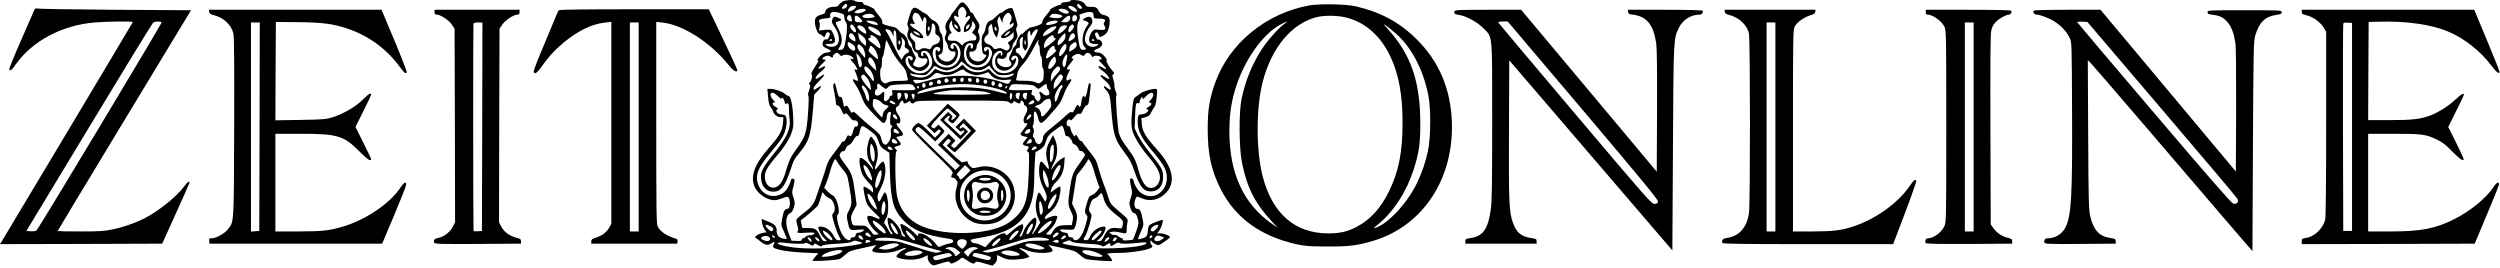
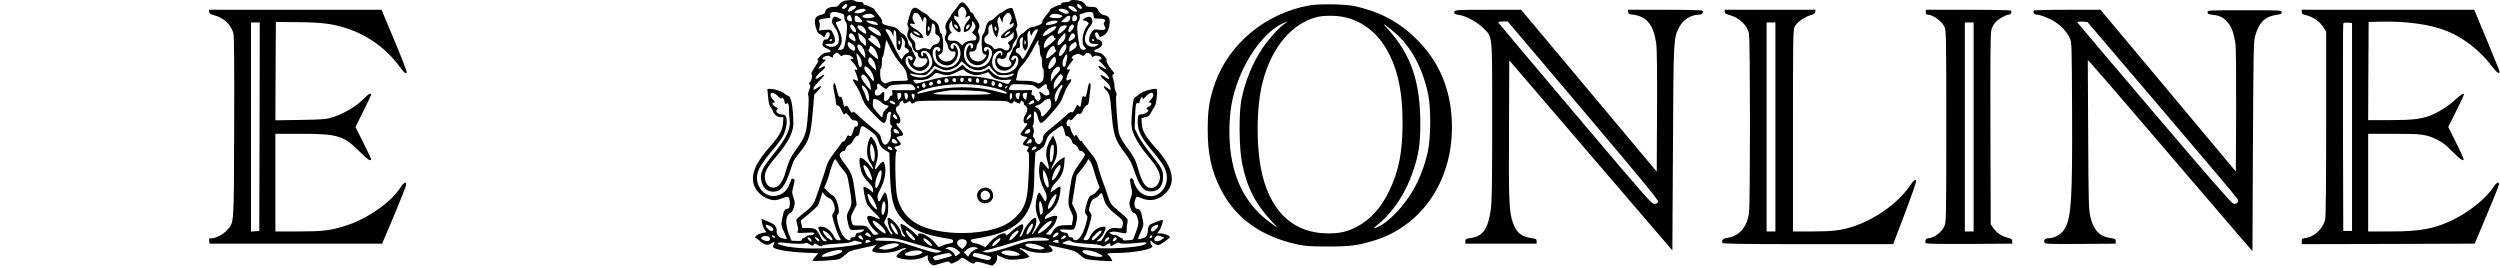
<svg xmlns="http://www.w3.org/2000/svg" version="1.0" width="2560pt" height="274pt" viewBox="0 0 2560 274" preserveAspectRatio="xMidYMid meet">
  <g transform="translate(0,274) scale(0.1,-0.1)" fill="#000000" stroke="none">
    <path d="M8628 2724 c-15 -8 -32 -23 -38 -34 -8 -15 -21 -20 -55 -20 -47 0 -85 -25 -85 -55 0 -8 -16 -19 -38 -25 -59 -15 -73 -37 -66 -96 7 -53 31 -104 50 -104 6 0 17 -7 24 -15 18 -21 27 -19 34 10 6 25 30 34 41 15 4 -6 1 -24 -7 -40 -9 -21 -18 -28 -30 -24 -12 4 -21 -2 -29 -20 -16 -35 -5 -55 41 -74 48 -20 47 -36 -3 -40 -24 -2 -45 -13 -66 -34 -32 -33 -39 -48 -21 -48 5 0 -11 -30 -36 -67 -28 -41 -41 -69 -34 -73 13 -8 2 -66 -16 -81 -11 -9 -12 -15 -3 -25 9 -11 7 -25 -6 -60 -11 -29 -14 -49 -8 -53 6 -4 5 -69 -3 -185 -16 -206 -25 -233 -124 -370 -57 -79 -71 -110 -115 -258 -10 -31 -30 -72 -47 -92 -58 -70 -145 -38 -155 58 -7 61 17 108 122 231 114 133 169 242 169 328 -2 176 -23 287 -56 287 -6 0 -22 10 -35 22 -25 23 -98 47 -147 48 l-28 0 7 -82 c5 -58 13 -89 25 -103 10 -11 21 -30 25 -43 10 -34 45 -62 78 -62 l29 0 -4 -57 c-6 -81 -35 -133 -146 -259 -144 -165 -188 -282 -148 -389 30 -78 127 -145 210 -145 14 0 49 9 78 20 50 19 54 19 66 3 7 -10 12 -37 10 -63 -3 -38 -7 -45 -26 -48 -28 -4 -38 -23 -53 -104 -12 -64 -11 -67 20 -133 17 -38 29 -70 27 -72 -2 -2 -22 1 -44 6 -29 8 -43 19 -52 40 -6 17 -10 33 -7 38 3 4 0 21 -7 37 -9 23 -27 35 -80 57 l-68 28 6 -42 c4 -23 15 -54 26 -69 l19 -26 -39 -7 c-45 -8 -94 -43 -72 -52 8 -3 28 -18 46 -33 47 -41 81 -47 117 -21 30 22 37 15 19 -19 -8 -15 -6 -21 9 -30 42 -22 172 -42 308 -47 l143 -6 -30 -34 c-17 -18 -30 -37 -30 -41 0 -12 253 3 280 17 14 7 41 29 61 47 30 30 50 38 150 59 62 14 125 28 139 31 l25 6 -22 -24 c-33 -35 -29 -46 23 -54 77 -11 176 1 237 29 31 14 59 22 62 17 3 -5 -4 -11 -15 -15 -28 -9 -80 -54 -80 -70 0 -20 96 -38 171 -33 38 2 82 12 107 25 l42 20 0 -29 c0 -35 43 -83 68 -75 143 44 148 45 159 29 9 -15 14 -15 51 2 23 10 49 27 57 36 15 17 19 16 67 -16 54 -37 73 -41 85 -20 7 11 23 9 92 -11 l84 -24 23 22 c16 15 24 34 24 55 l0 33 56 -26 c48 -22 65 -24 137 -21 45 3 95 10 111 17 l29 12 -24 25 c-13 14 -36 32 -51 40 -52 27 -28 33 30 7 62 -28 161 -40 236 -29 52 8 56 19 24 54 l-23 24 25 -6 c14 -3 76 -17 138 -30 99 -22 119 -30 153 -61 22 -20 52 -41 67 -47 24 -10 272 -28 272 -20 0 10 -35 62 -42 62 -4 0 -8 5 -8 10 0 6 41 10 103 10 155 0 357 37 357 65 0 8 -4 17 -10 20 -5 3 -10 16 -10 28 1 19 2 20 13 6 15 -19 50 -39 70 -39 16 0 117 71 117 82 0 14 -59 38 -95 38 l-36 0 20 26 c21 27 46 102 37 111 -7 7 -124 -38 -137 -54 -7 -7 -13 -28 -14 -46 -4 -59 -14 -76 -56 -88 -21 -7 -41 -10 -44 -7 -3 3 9 36 26 73 30 64 31 70 21 124 -15 83 -28 111 -52 111 -28 0 -42 39 -29 84 5 19 14 38 18 41 5 3 29 -4 52 -15 88 -39 183 -17 253 60 99 109 65 260 -98 441 -114 126 -149 185 -154 260 l-4 58 41 11 c34 9 45 18 58 48 10 20 25 46 34 57 11 13 19 48 24 103 7 78 6 82 -13 82 -47 0 -129 -26 -158 -49 -17 -14 -39 -31 -50 -37 -15 -9 -20 -30 -28 -105 -18 -190 -16 -216 31 -310 26 -52 72 -120 122 -179 100 -118 136 -184 128 -241 -9 -69 -65 -111 -119 -88 -38 15 -72 76 -99 174 -26 96 -48 142 -104 215 -55 73 -84 122 -96 162 -15 49 -39 382 -28 389 6 3 3 21 -6 43 -9 20 -15 47 -13 59 1 12 -4 41 -12 65 -12 37 -12 45 0 52 12 7 11 13 -6 32 -38 43 -74 106 -62 110 6 2 -3 20 -21 40 -24 28 -41 38 -68 40 -48 4 -52 21 -8 37 47 17 65 53 41 80 -10 11 -23 18 -29 15 -14 -5 -41 51 -32 66 11 17 25 11 35 -15 11 -29 10 -29 45 -11 39 20 58 53 66 115 9 65 -4 87 -58 97 -24 5 -38 15 -50 38 -21 41 -29 46 -85 46 -38 0 -48 4 -53 21 -4 11 -22 27 -41 35 -38 16 -114 19 -114 5 0 -6 -21 -11 -47 -13 -32 -2 -47 -7 -45 -15 1 -7 -5 -13 -14 -13 -20 0 -106 -42 -99 -48 2 -3 -15 -28 -40 -56 -24 -28 -43 -60 -42 -70 2 -15 -10 -24 -48 -38 -27 -10 -58 -18 -68 -18 -10 0 -33 -16 -53 -35 -19 -19 -39 -35 -44 -35 -15 0 -50 -61 -50 -86 0 -11 -9 -29 -20 -39 -11 -10 -20 -23 -20 -28 0 -5 -10 -30 -22 -54 -18 -36 -20 -47 -10 -61 24 -33 25 -45 7 -58 -39 -29 -120 -4 -131 41 -9 35 2 46 33 34 30 -11 63 11 63 42 0 10 8 20 18 24 20 6 42 44 42 72 0 8 11 28 25 45 27 32 30 52 15 93 -7 18 -7 33 1 47 12 21 11 22 -28 152 -15 46 -16 48 -46 42 -17 -4 -41 -15 -52 -26 -12 -11 -27 -20 -34 -20 -7 0 -30 -18 -52 -40 -22 -22 -46 -40 -53 -40 -22 0 -47 -35 -53 -76 -3 -22 -14 -50 -24 -62 -15 -19 -18 -39 -16 -108 3 -81 11 -103 40 -104 14 0 6 -21 -18 -45 -49 -50 -143 -18 -148 50 -2 24 2 29 15 27 30 -5 58 17 58 45 0 15 7 35 17 45 18 20 20 66 3 97 -7 15 -8 27 0 40 16 32 12 56 -20 99 -16 23 -30 46 -30 52 0 5 -9 14 -20 20 -11 6 -20 17 -20 24 0 7 -15 30 -33 51 -40 46 -54 43 -96 -17 -17 -24 -37 -50 -46 -59 -8 -9 -15 -19 -15 -22 0 -4 -13 -26 -30 -49 -30 -41 -38 -80 -21 -107 5 -8 4 -26 -5 -47 -14 -33 -11 -56 10 -83 6 -7 12 -25 14 -40 3 -30 30 -54 54 -48 24 7 30 -19 13 -53 -28 -53 -91 -67 -139 -29 -25 20 -35 49 -17 49 5 0 16 7 24 15 23 22 18 177 -6 203 -9 10 -17 29 -17 41 0 36 -27 77 -59 91 -17 6 -37 23 -46 36 -9 14 -28 30 -43 37 -15 6 -40 22 -55 34 -45 37 -73 31 -90 -19 -36 -105 -41 -129 -29 -149 8 -13 9 -26 2 -44 -16 -42 -12 -71 15 -103 14 -17 25 -37 25 -45 0 -28 22 -66 42 -72 10 -4 18 -14 18 -24 0 -28 26 -44 59 -38 51 10 50 -42 -1 -77 -28 -20 -68 -20 -93 -2 -19 14 -19 15 -1 49 19 34 19 35 -2 69 -12 20 -22 43 -22 52 0 9 -9 24 -20 33 -11 10 -20 27 -20 38 0 28 -37 86 -59 92 -10 3 -28 17 -39 33 -11 15 -33 30 -49 33 -99 20 -124 31 -119 51 4 14 -8 36 -39 72 -24 28 -42 53 -40 56 7 6 -79 48 -99 48 -9 0 -16 7 -16 15 0 11 -11 15 -39 15 -22 0 -43 5 -46 10 -9 15 -96 11 -127 -6z m45 -30 c11 -12 -13 -44 -33 -44 -24 0 -25 8 -3 32 17 19 26 22 36 12z m2391 -10 c19 -19 21 -34 3 -34 -17 0 -37 20 -37 37 0 18 15 16 34 -3z m-2303 -23 c-11 -20 -68 -48 -78 -38 -3 4 2 18 11 32 12 17 25 25 47 25 26 0 28 -2 20 -19z m2246 -3 c28 -26 29 -38 4 -38 -20 0 -71 36 -71 51 0 17 44 9 67 -13z m-1121 -19 c12 -25 14 -37 5 -55 -11 -26 -3 -32 17 -12 8 8 15 9 23 1 7 -7 3 -19 -14 -39 -34 -41 -47 -68 -47 -98 0 -30 2 -31 41 -11 27 15 49 61 41 88 -6 22 24 -3 32 -26 8 -21 6 -33 -11 -55 l-20 -27 24 -19 c15 -11 23 -26 21 -39 -2 -18 -10 -22 -43 -22 -42 0 -95 -26 -95 -47 0 -7 -14 1 -31 18 -25 24 -38 29 -74 27 -31 -1 -45 3 -49 14 -7 18 19 63 36 63 6 0 4 8 -5 18 -21 23 -22 72 -2 98 14 18 14 17 15 -14 0 -23 9 -42 29 -63 31 -31 46 -36 56 -19 10 17 -13 75 -40 100 -14 13 -25 32 -25 42 0 21 4 22 30 8 17 -9 18 -7 13 25 -4 26 -1 41 12 55 25 28 42 25 61 -11z m-1022 2 c10 -15 -63 -43 -92 -36 l-27 7 24 19 c24 19 85 26 95 10z m2064 -7 c25 -17 21 -34 -9 -34 -25 0 -79 27 -79 40 0 16 63 12 88 -6z m-2323 -28 c35 -10 40 -15 41 -46 1 -18 8 -38 15 -44 17 -13 16 -82 -1 -186 -15 -86 -23 -100 -56 -100 l-24 0 20 33 c30 49 26 104 -15 182 -30 58 -32 67 -17 71 58 18 59 20 25 37 -45 24 -57 21 -70 -12 -9 -26 -7 -34 25 -80 46 -66 56 -147 23 -180 -25 -25 -78 -28 -107 -6 -18 13 -17 14 18 15 54 0 68 8 68 42 0 30 -25 88 -44 101 -6 4 -35 4 -65 1 l-54 -7 6 39 c4 21 2 43 -3 50 -16 18 10 32 65 36 36 2 49 7 47 17 -10 49 24 61 103 37z m2593 -23 c3 -32 5 -33 50 -33 60 0 81 -12 62 -35 -11 -13 -11 -20 0 -39 20 -38 5 -48 -54 -41 -49 6 -55 5 -74 -20 -27 -35 -38 -90 -22 -110 7 -9 30 -15 54 -15 38 -1 40 -2 22 -15 -29 -22 -76 -18 -103 7 -41 39 -28 113 34 195 18 23 22 38 17 58 -8 34 -26 41 -64 25 -31 -13 -40 -30 -17 -30 7 0 22 -6 32 -14 18 -13 18 -14 -3 -41 -48 -61 -63 -185 -26 -216 21 -17 17 -29 -10 -29 -33 0 -39 11 -54 105 -16 103 -15 161 5 191 8 13 13 33 10 44 -3 11 -4 20 -4 20 1 0 20 7 42 15 22 8 54 14 70 12 26 -2 30 -6 33 -34z m-1803 20 c10 -3 25 -24 35 -47 l19 -40 6 27 c6 23 10 25 22 16 11 -10 13 -26 7 -76 -7 -66 0 -113 16 -113 16 0 40 57 40 95 0 19 4 35 9 35 19 0 33 -32 29 -69 -3 -33 0 -42 18 -50 45 -20 35 -84 -15 -94 -20 -4 -35 -16 -43 -32 -8 -18 -16 -24 -27 -19 -37 15 -63 15 -87 -1 -34 -22 -58 -4 -51 39 3 24 -2 36 -24 57 -29 27 -38 62 -19 74 6 3 10 2 10 -4 0 -15 65 -51 94 -51 26 0 26 0 11 30 -9 18 -38 43 -70 61 -58 33 -76 66 -29 55 14 -4 24 -3 22 1 -2 4 -9 19 -16 33 -10 19 -10 33 -3 53 11 28 18 31 46 20z m960 -26 c7 -22 6 -35 -7 -58 -18 -30 -5 -42 20 -17 9 9 12 7 12 -10 0 -15 -11 -29 -31 -40 -46 -25 -99 -72 -99 -88 0 -26 57 -16 95 17 l35 31 0 -31 c0 -30 -6 -38 -45 -66 -16 -11 -18 -16 -7 -26 16 -18 15 -44 -3 -59 -13 -11 -22 -10 -49 5 -27 15 -39 16 -64 7 -27 -9 -32 -8 -46 14 -9 13 -29 27 -44 30 -48 12 -58 60 -19 91 19 14 23 26 19 53 -3 26 2 40 16 53 19 17 19 16 26 -32 4 -27 15 -60 25 -72 l19 -24 12 42 c10 34 10 51 0 86 -9 36 -9 49 1 68 l12 24 16 -35 15 -35 4 30 c4 35 40 77 61 73 9 -2 20 -16 26 -31z m-1409 6 c17 -17 16 -18 -22 -25 -71 -13 -124 10 -71 32 36 14 74 11 93 -7z m1926 -1 c19 -19 -28 -33 -82 -26 -50 7 -50 7 -33 26 14 16 27 19 61 15 24 -3 48 -9 54 -15z m-2151 -31 c6 -28 4 -32 -14 -29 -29 4 -44 32 -27 52 18 23 33 15 41 -23z m2307 0 c-2 -18 -10 -27 -25 -29 -20 -3 -23 1 -23 26 0 17 6 32 13 35 23 8 38 -5 35 -32z m-2223 4 c35 -34 32 -47 -12 -43 -35 3 -38 6 -41 36 -4 40 18 43 53 7z m2155 7 c0 -34 -23 -54 -60 -50 l-35 3 32 33 c35 35 63 42 63 14z m-1982 -56 c9 -8 14 -17 11 -20 -9 -9 -92 13 -107 29 -16 16 -14 17 32 12 26 -2 55 -12 64 -21z m1852 14 c0 -14 -29 -26 -77 -34 -43 -6 -54 2 -30 22 24 20 107 29 107 12z m-2088 -47 c24 -28 32 -63 14 -63 -20 0 -56 48 -49 66 7 19 17 18 35 -3z m1058 2 c19 -22 7 -41 -13 -21 -18 19 -22 36 -8 36 5 0 14 -7 21 -15z m130 9 c0 -13 -21 -44 -30 -44 -14 0 -12 24 2 38 13 13 28 16 28 6z m1067 -10 c5 -15 -32 -64 -49 -64 -14 0 -9 43 9 62 20 22 32 23 40 2z m-2148 -20 c12 -15 21 -35 21 -46 0 -16 -3 -17 -22 -7 -34 17 -68 51 -68 66 0 23 47 14 69 -13z m2072 9 c-12 -24 -51 -58 -75 -67 -16 -5 -17 -3 -11 21 10 40 34 63 67 63 24 0 27 -3 19 -17z m-1964 -12 c41 -19 63 -45 63 -75 0 -21 -124 54 -128 77 -4 22 13 21 65 -2z m563 0 c0 -11 -4 -23 -10 -26 -6 -4 -10 5 -10 19 0 14 5 26 10 26 6 0 10 -9 10 -19z m684 -22 c-5 -8 -10 -6 -16 5 -5 9 -6 21 -2 27 5 8 10 6 16 -5 5 -9 6 -21 2 -27z m604 19 c-20 -30 -128 -92 -128 -74 0 37 75 95 124 96 17 0 17 -2 4 -22z m-1703 -14 c10 -4 23 -21 31 -38 l13 -31 1 33 c0 34 14 43 24 16 3 -9 6 -51 6 -94 0 -57 4 -81 15 -90 13 -10 17 -7 30 24 10 23 13 51 10 74 l-6 37 21 -25 c16 -18 20 -32 16 -55 -5 -25 -2 -32 16 -40 30 -13 35 -41 9 -48 -11 -3 -29 -19 -40 -37 l-19 -32 -25 38 c-13 22 -42 78 -65 127 -22 48 -50 101 -62 117 -22 31 -14 39 25 24z m1463 -131 c-96 -187 -93 -182 -112 -145 -9 17 -25 34 -36 37 -28 9 -23 49 6 53 19 3 21 8 17 45 -4 33 -1 46 14 60 19 17 20 16 15 -37 -3 -38 0 -61 11 -76 l15 -21 16 22 c12 18 14 37 9 91 -4 50 -2 72 8 84 13 16 15 14 20 -17 5 -29 7 -31 14 -14 13 32 37 55 56 55 14 0 4 -26 -53 -137z m-1170 101 c12 -8 22 -19 22 -25 0 -11 -55 15 -65 31 -10 15 18 12 43 -6z m929 -9 c-37 -33 -57 -32 -27 0 13 14 31 25 39 25 11 -1 8 -8 -12 -25z m-1583 -17 c9 -12 16 -32 16 -45 0 -22 -1 -22 -30 -5 -33 19 -42 35 -34 57 9 22 30 18 48 -7z m117 -39 c5 -11 9 -31 7 -45 l-3 -25 -33 28 c-23 20 -35 40 -39 67 l-6 40 31 -23 c18 -12 37 -31 43 -42z m2049 30 c0 -23 -10 -41 -37 -67 -38 -36 -50 -31 -39 14 6 21 61 84 73 84 2 0 3 -14 3 -31z m98 5 c2 -15 -7 -28 -30 -42 -39 -25 -45 -17 -24 33 17 41 49 46 54 9z m-2038 -21 c28 -26 55 -94 42 -107 -3 -3 -20 7 -38 22 -18 15 -44 35 -58 45 -29 20 -34 37 -11 37 9 0 12 6 9 15 -10 25 23 18 56 -12z m1820 12 c0 -8 5 -15 10 -15 23 0 6 -21 -50 -64 -59 -45 -60 -45 -60 -20 0 34 16 64 48 91 31 26 52 29 52 8z m-2270 -35 c0 -5 -7 -10 -16 -10 -8 0 -12 5 -9 10 3 6 10 10 16 10 5 0 9 -4 9 -10z m2685 0 c3 -5 -1 -10 -9 -10 -9 0 -16 5 -16 10 0 6 4 10 9 10 6 0 13 -4 16 -10z m-2096 -64 c33 -73 78 -142 132 -201 21 -23 39 -55 42 -75 3 -19 9 -44 12 -56 6 -20 3 -21 -83 -22 -61 0 -100 -5 -120 -16 -28 -14 -32 -14 -53 3 -18 14 -23 30 -26 79 -1 37 1 62 7 62 6 0 10 27 10 60 0 33 4 60 9 60 5 0 14 38 21 85 7 47 14 85 16 85 2 0 17 -29 33 -64z m111 39 c0 -8 -4 -17 -10 -20 -6 -4 -10 5 -10 20 0 15 4 24 10 20 6 -3 10 -12 10 -20z m1283 5 c3 -11 1 -23 -4 -26 -5 -3 -9 6 -9 20 0 31 6 34 13 6z m129 -5 c-2 -14 0 -25 5 -25 5 0 10 -26 11 -57 1 -32 7 -59 12 -61 6 -2 10 -30 10 -63 0 -32 4 -59 10 -59 5 0 9 -26 8 -61 -1 -51 -5 -63 -26 -79 -22 -18 -26 -18 -55 -4 -21 11 -58 17 -119 17 -77 0 -88 2 -82 16 3 9 8 34 12 56 4 30 19 55 59 99 30 33 74 101 101 153 48 94 63 113 54 68z m-1911 -12 c32 -19 44 -45 32 -67 -13 -23 -73 27 -73 60 0 29 3 29 41 7z m2303 1 c8 -22 -7 -46 -43 -67 l-31 -18 0 30 c0 20 8 36 26 50 32 25 40 26 48 5z m-1220 -13 c49 -54 40 -148 -19 -200 -67 -58 -181 -36 -218 42 -32 66 -17 137 29 137 28 0 43 -26 24 -43 -10 -9 -14 -9 -17 1 -3 6 -9 12 -14 12 -15 0 -10 -84 7 -108 19 -28 65 -52 99 -52 83 0 141 103 102 179 -16 32 -42 42 -32 12 5 -15 2 -21 -10 -21 -21 0 -30 27 -15 45 17 20 43 19 64 -4z m161 -10 c0 -13 -6 -26 -12 -28 -8 -3 -13 4 -13 16 0 33 -20 25 -36 -16 -46 -109 71 -216 166 -151 40 27 66 84 55 125 -6 27 -7 27 -21 8 -12 -16 -16 -17 -23 -6 -25 40 36 58 63 19 21 -29 20 -54 -4 -105 -24 -54 -70 -83 -130 -83 -91 0 -147 66 -138 162 6 58 31 90 67 86 20 -2 26 -9 26 -27z m-1120 -37 c8 -18 15 -45 15 -61 l-1 -28 -39 45 c-36 41 -49 77 -34 93 11 10 44 -17 59 -49z m2075 26 c0 -33 -57 -107 -71 -93 -13 13 7 73 33 100 29 31 38 29 38 -7z m-1966 -20 c22 -27 45 -95 35 -105 -3 -2 -26 16 -53 39 -37 31 -47 46 -40 57 5 8 9 17 10 22 3 15 4 17 13 17 5 0 21 -14 35 -30z m1846 10 c0 -11 5 -20 10 -20 19 0 -3 -26 -52 -64 -50 -38 -56 -34 -37 25 21 62 79 106 79 59z m-1294 -47 c28 -28 46 -83 39 -119 -3 -20 -20 -45 -41 -63 -66 -59 -173 -34 -218 50 -23 42 -16 84 15 94 28 9 59 -19 41 -37 -9 -9 -15 -8 -27 8 -14 18 -14 17 -15 -12 0 -61 78 -122 138 -108 35 8 69 39 76 70 9 33 -27 114 -50 114 -10 0 -14 -5 -11 -15 4 -8 2 -17 -4 -20 -12 -8 -23 20 -15 40 7 20 51 19 72 -2z m759 -10 c0 -13 -4 -23 -10 -22 -5 0 -9 7 -7 15 5 23 -15 16 -38 -13 -31 -40 -25 -109 13 -136 57 -43 134 -17 170 56 20 40 14 71 -7 41 -7 -9 -18 -14 -25 -10 -16 10 5 46 28 46 30 0 44 -26 38 -67 -19 -113 -186 -154 -251 -61 -26 37 -21 111 10 148 33 38 79 40 79 3z m-1666 -14 c12 -13 21 -17 26 -10 9 16 67 13 93 -5 25 -17 30 -36 7 -28 -22 9 -18 -10 6 -32 19 -17 49 -65 49 -78 0 -3 -8 -2 -17 1 -13 5 -15 3 -8 -13 21 -50 35 -97 31 -101 -2 -3 -14 1 -26 7 -36 19 -35 3 3 -52 20 -29 46 -80 57 -112 11 -33 32 -75 47 -95 44 -58 165 -181 179 -181 16 0 34 31 34 60 0 32 18 60 35 54 8 -4 12 -11 9 -16 -4 -6 -8 -34 -9 -63 -2 -40 2 -55 13 -60 11 -4 12 -8 2 -20 -8 -10 -11 -31 -7 -56 5 -42 -13 -91 -43 -115 -22 -18 -47 9 -57 59 -7 36 -20 50 -93 110 -47 38 -109 92 -138 120 -41 40 -55 49 -61 38 -7 -11 -13 -7 -25 15 -30 56 -33 59 -49 46 -12 -11 -16 -6 -21 25 -11 62 -17 74 -34 71 -12 -2 -19 12 -30 57 -23 93 -21 90 -34 77 -9 -9 -7 -31 5 -89 9 -43 17 -91 17 -106 0 -19 5 -27 18 -27 12 0 25 -17 41 -52 13 -29 25 -47 28 -40 8 22 27 13 55 -27 20 -27 33 -38 46 -34 10 2 24 -2 31 -11 16 -19 5 -60 -15 -52 -9 4 -17 -8 -25 -37 -14 -55 -27 -71 -45 -56 -10 8 -16 3 -28 -25 -8 -20 -22 -36 -30 -36 -9 0 -16 -3 -16 -8 0 -4 -32 -47 -70 -97 -51 -64 -75 -105 -86 -145 -15 -54 -32 -104 -100 -300 -34 -100 -46 -115 -161 -203 -23 -18 -44 -38 -47 -44 -3 -7 1 -34 9 -60 9 -30 11 -51 5 -58 -17 -21 0 -24 86 -18 55 4 84 2 84 -4 0 -13 -24 -23 -55 -23 -12 0 -28 -7 -35 -15 -7 -8 -19 -15 -26 -15 -8 0 -14 -7 -14 -15 0 -11 -12 -14 -52 -12 l-53 2 -27 70 c-40 102 -34 189 13 212 16 8 29 27 38 59 13 42 12 53 -4 100 -17 50 -17 56 -1 114 9 33 14 65 11 70 -9 15 -35 12 -35 -3 0 -7 -12 -36 -26 -65 -29 -59 -71 -89 -136 -98 -118 -16 -215 114 -179 239 16 54 60 121 154 232 42 49 88 111 102 137 32 58 49 146 37 190 -7 28 -13 33 -41 35 -35 1 -61 18 -61 38 0 8 6 15 12 17 8 3 3 10 -12 18 -40 21 -53 50 -23 50 13 0 11 6 -10 28 -15 15 -27 38 -27 50 0 34 37 28 76 -13 18 -19 34 -30 36 -23 7 19 25 0 32 -33 5 -26 9 -29 20 -20 18 15 27 -9 25 -65 -1 -22 2 -62 6 -90 15 -101 -25 -189 -169 -368 -108 -134 -132 -183 -122 -253 11 -80 56 -126 125 -126 76 0 117 51 172 213 39 117 36 111 99 190 96 118 112 170 134 429 l14 163 38 39 c43 44 40 62 -4 30 -36 -25 -42 -26 -42 -4 0 9 25 40 55 70 74 73 75 91 2 40 -60 -41 -40 13 23 63 51 41 55 68 5 39 -48 -28 -44 -8 7 41 38 36 40 40 19 40 -30 0 -22 22 13 35 19 6 33 6 46 -3 25 -16 30 -15 30 3 0 13 25 34 42 35 4 0 16 -9 27 -21z m2577 -7 c7 -15 14 -20 18 -13 9 15 59 14 74 -1 18 -18 15 -28 -8 -28 -16 0 -11 -9 27 -45 52 -51 52 -68 -1 -35 -54 33 -48 -1 6 -37 39 -26 73 -71 63 -82 -3 -2 -23 8 -45 23 -56 37 -53 9 4 -38 24 -19 49 -49 54 -66 13 -35 5 -38 -32 -9 -36 29 -46 16 -14 -19 41 -43 45 -59 58 -212 21 -254 34 -298 139 -437 49 -64 69 -102 96 -182 54 -160 94 -211 167 -211 83 0 128 53 128 152 0 66 -18 97 -134 242 -49 60 -104 141 -123 180 l-34 71 4 122 c5 129 9 145 32 136 10 -3 15 1 15 14 0 11 7 28 15 39 14 19 14 19 15 0 0 -16 6 -13 34 17 39 42 76 50 76 15 0 -12 -12 -35 -27 -50 -21 -22 -23 -28 -10 -28 26 0 20 -29 -8 -42 -27 -12 -32 -24 -12 -31 24 -8 -24 -47 -58 -47 -38 0 -45 -12 -45 -78 0 -96 37 -167 173 -326 42 -50 87 -114 101 -142 93 -190 -91 -377 -248 -253 -27 22 -66 87 -66 112 0 8 -7 20 -15 27 -25 20 -30 -16 -13 -83 14 -56 14 -63 -3 -114 -18 -50 -18 -56 -3 -103 12 -36 22 -50 37 -52 16 -2 25 -15 36 -53 13 -48 13 -54 -14 -133 -16 -46 -31 -84 -34 -86 -3 -2 -28 -6 -56 -7 -36 -3 -49 -1 -47 9 1 6 -3 12 -9 12 -6 0 -22 9 -36 19 -13 11 -31 17 -38 15 -8 -3 -24 1 -36 10 l-22 15 28 7 c15 4 50 2 77 -5 74 -17 76 -16 75 26 0 21 3 54 8 74 7 36 7 36 -84 113 -88 75 -91 79 -113 149 -12 40 -33 101 -48 137 -15 36 -37 105 -50 153 -21 81 -30 97 -97 180 -40 50 -73 95 -73 100 0 4 -4 5 -10 2 -5 -3 -17 10 -27 29 -17 36 -33 47 -33 24 -1 -24 -39 34 -46 68 -4 24 -11 34 -23 32 -22 -4 -27 45 -6 62 13 11 18 11 24 1 6 -9 18 0 41 29 24 30 37 39 51 35 16 -5 23 2 39 38 11 25 28 47 39 50 15 3 20 18 25 68 4 35 10 86 13 113 7 64 -19 60 -28 -5 -10 -66 -24 -105 -33 -91 -13 21 -25 4 -32 -46 -8 -60 -13 -67 -29 -45 -12 16 -15 13 -36 -29 -17 -35 -26 -45 -35 -37 -9 7 -25 -2 -61 -36 -26 -26 -85 -76 -131 -112 -85 -67 -102 -87 -102 -121 0 -11 -8 -30 -18 -42 -16 -19 -22 -21 -40 -11 -12 6 -22 20 -22 30 0 10 -6 24 -14 30 -11 10 -12 19 -4 42 8 22 7 38 -1 56 -8 17 -9 28 -2 32 5 4 9 37 8 74 -2 55 0 67 12 65 8 -2 20 -23 26 -49 24 -91 33 -91 122 9 100 111 119 139 146 214 13 37 36 83 51 102 37 49 35 67 -5 46 -16 -9 -19 -7 -19 12 0 13 9 41 21 62 20 38 20 39 1 34 -28 -8 -18 21 25 71 24 29 30 41 19 41 -25 0 -8 27 26 41 26 11 35 10 58 -3 25 -14 28 -14 39 4 16 25 52 20 67 -10z m-2356 -53 c11 -40 4 -72 -14 -66 -10 3 -15 19 -33 112 l-6 30 22 -19 c11 -11 26 -36 31 -57z m2104 13 c-4 -15 -8 -34 -9 -43 -6 -49 -35 -45 -35 4 0 39 42 112 48 84 2 -10 0 -31 -4 -45z m-1957 -73 l6 -44 -42 40 c-40 38 -47 57 -35 90 12 30 64 -34 71 -86z m1845 71 c4 -24 -3 -39 -28 -68 -39 -44 -60 -36 -44 18 9 32 46 80 61 80 4 0 9 -14 11 -30z m-917 -59 c65 -60 149 -67 211 -19 22 18 28 20 32 8 3 -8 22 -32 42 -52 35 -35 42 -38 94 -38 32 0 66 5 78 11 11 6 22 8 26 5 10 -11 -15 -27 -57 -37 -60 -13 -118 5 -161 50 l-35 36 -35 -17 c-67 -34 -160 -18 -209 35 l-24 26 -31 -26 c-65 -55 -139 -67 -210 -35 l-40 18 -33 -37 c-43 -48 -100 -63 -168 -46 -27 7 -51 18 -53 26 -4 11 0 12 14 6 11 -4 47 -10 82 -13 61 -4 63 -4 100 34 22 22 41 45 43 52 3 10 16 7 49 -12 25 -14 60 -26 79 -26 44 0 115 34 135 65 9 14 19 25 23 25 3 0 25 -18 48 -39z m-987 -45 c28 -32 50 -101 37 -114 -4 -4 -11 2 -17 12 -6 10 -26 36 -44 56 -35 38 -45 80 -20 80 8 0 27 -15 44 -34z m1947 15 c4 -13 -5 -29 -27 -52 -19 -19 -41 -45 -50 -59 l-17 -25 0 33 c-1 37 11 66 42 100 25 27 44 28 52 3z m-979 -22 c11 -18 87 -49 121 -49 18 0 53 7 78 15 l45 16 26 -30 c32 -38 82 -54 154 -49 l58 4 -15 -23 c-18 -28 -16 -28 -88 -3 -113 39 -272 64 -405 64 -133 -1 -239 -17 -386 -60 -82 -23 -87 -24 -100 -7 -20 27 -18 28 31 25 70 -6 113 6 154 43 37 33 38 34 77 20 61 -22 106 -18 165 14 60 33 75 36 85 20z m-995 -80 c15 -19 30 -53 33 -79 l7 -44 -27 24 c-15 14 -39 45 -55 69 -22 34 -25 46 -16 57 16 18 26 14 58 -27z m1998 27 c10 -12 7 -22 -12 -53 -14 -21 -36 -49 -51 -62 l-26 -24 0 35 c0 23 10 49 30 76 33 46 41 49 59 28z m-1012 -50 c-4 -9 -11 -16 -17 -16 -17 0 -24 31 -9 41 18 11 34 -5 26 -25z m-158 10 c9 -10 8 -16 -4 -26 -19 -16 -41 1 -32 24 8 20 21 20 36 2z m81 -6 c0 -11 -6 -20 -14 -20 -18 0 -29 16 -21 30 11 18 35 11 35 -10z m160 -1 c0 -25 -33 -22 -38 4 -2 12 3 17 17 17 15 0 21 -6 21 -21z m77 5 c8 -21 -13 -42 -28 -27 -13 13 -5 43 11 43 6 0 13 -7 17 -16z m-391 -33 c-9 -14 -33 -14 -41 -1 -4 6 -1 18 6 26 11 13 14 13 27 0 8 -8 11 -19 8 -25z m474 14 c0 -19 -20 -29 -32 -17 -15 15 -2 43 17 36 8 -3 15 -12 15 -19z m-564 -34 c-22 -21 -46 0 -26 24 10 12 16 13 27 3 12 -10 12 -13 -1 -27z m641 23 c8 -21 -13 -42 -28 -27 -13 13 -5 43 11 43 6 0 13 -7 17 -16z m-1116 -64 c6 0 18 9 27 20 15 18 32 22 128 26 97 4 112 3 126 -13 39 -46 34 -48 -96 -47 l-122 1 4 -28 c3 -22 0 -29 -12 -29 -9 0 -16 -6 -16 -13 0 -20 -37 -50 -51 -42 -7 5 -9 23 -5 51 6 49 -3 55 -33 23 -29 -31 -70 -20 -63 17 2 14 11 28 18 31 7 2 10 11 7 19 -3 8 -2 21 1 30 5 13 12 11 41 -15 20 -17 40 -31 46 -31z m406 44 c8 -21 -13 -42 -28 -27 -13 13 -5 43 11 43 6 0 13 -7 17 -16z m782 2 c8 -10 8 -16 -2 -24 -17 -14 -42 2 -34 22 8 20 21 20 36 2z m-239 -7 c140 -17 290 -60 290 -82 0 -10 -8 -9 -125 22 -198 51 -468 50 -680 -4 -115 -29 -121 -30 -106 -11 6 7 44 23 84 35 157 46 364 62 537 40z m584 -18 c28 -27 32 -26 68 4 37 31 48 31 48 1 0 -13 4 -26 8 -28 5 -1 12 -15 16 -30 5 -23 3 -28 -18 -34 -17 -4 -30 0 -45 15 -26 26 -46 28 -36 4 15 -38 15 -49 1 -68 -15 -20 -15 -20 -36 3 -11 12 -19 26 -16 31 3 5 -4 11 -15 14 -17 5 -20 11 -15 30 l6 25 -120 -2 c-76 -1 -120 3 -120 9 0 6 7 21 16 33 15 22 20 23 126 18 94 -4 114 -8 132 -25z m-1720 -46 c9 -18 16 -50 16 -70 0 -31 -2 -36 -14 -26 -8 7 -18 27 -21 44 -4 18 -16 47 -26 65 -11 19 -16 38 -13 43 8 14 39 -16 58 -56z m1996 51 c0 -8 -4 -17 -9 -21 -5 -3 -15 -22 -21 -43 -31 -100 -50 -121 -50 -54 0 25 10 54 30 85 29 47 50 60 50 33z m-1470 -12 c0 -8 -4 -12 -10 -9 -5 3 -10 10 -10 16 0 5 5 9 10 9 6 0 10 -7 10 -16z m900 1 c-7 -9 -15 -13 -17 -11 -7 7 7 26 19 26 6 0 6 -6 -2 -15z m-223 -45 c29 -6 55 -16 59 -21 3 -5 -115 -9 -296 -9 -301 0 -357 7 -222 29 37 6 78 13 92 15 45 8 314 -2 367 -14z m-857 -34 c0 -21 -25 -54 -34 -45 -4 4 -9 48 -7 62 1 4 10 7 21 7 14 0 20 -7 20 -24z m68 -1 c2 -21 -13 -53 -22 -44 -3 3 -9 20 -12 38 -6 29 -4 33 12 29 10 -2 20 -12 22 -23z m1065 -17 c-3 -16 -9 -28 -14 -28 -11 0 -12 53 -2 64 12 12 22 -9 16 -36z m76 10 c-5 -18 -9 -35 -9 -37 0 -2 -7 2 -15 9 -16 13 -20 42 -8 53 3 4 14 7 24 7 15 0 16 -5 8 -32z m77 10 c-3 -13 -6 -29 -6 -35 0 -20 -18 -15 -30 8 -15 27 -6 49 21 49 17 0 20 -4 15 -22z m-1152 3 c4 -5 2 -20 -3 -33 -9 -24 -10 -24 -26 27 -5 16 20 21 29 6z m-341 -77 c9 -12 31 -25 47 -29 17 -4 30 -9 30 -12 0 -3 -13 -18 -30 -33 -18 -17 -30 -38 -30 -54 0 -14 -4 -26 -9 -26 -5 0 -28 24 -52 53 -39 46 -44 57 -41 94 3 42 4 42 35 36 18 -4 40 -17 50 -29z m1740 -6 c5 -39 2 -46 -39 -95 -47 -55 -64 -59 -64 -17 0 24 -31 64 -50 64 -23 0 -8 19 20 25 16 4 38 17 48 30 16 21 36 31 68 34 6 0 14 -18 17 -41z m-173 7 c0 -15 -46 -32 -57 -21 -8 7 40 46 49 39 5 -2 8 -11 8 -18z m-1436 0 c11 -8 17 -18 13 -22 -9 -8 -57 14 -57 27 0 14 22 12 44 -5z m96 0 c0 -19 20 -19 47 0 19 13 22 13 27 0 7 -19 30 -19 46 0 11 13 77 15 480 15 403 0 469 -2 480 -15 16 -19 39 -19 46 0 5 13 8 13 27 0 27 -19 47 -19 47 0 0 8 4 15 9 15 12 0 32 -26 25 -33 -3 -3 3 -12 15 -19 27 -16 27 -51 0 -94 -25 -40 -23 -90 4 -86 26 4 21 -11 -18 -58 -19 -23 -35 -48 -35 -55 0 -7 16 -17 36 -22 l37 -8 -27 -32 c-31 -37 -28 -49 15 -58 29 -7 29 -8 15 -30 -14 -21 -14 -24 0 -29 13 -5 14 -32 9 -203 -8 -217 -21 -300 -62 -375 -40 -74 -128 -150 -215 -186 -228 -95 -623 -90 -835 9 -128 60 -209 164 -238 304 -18 92 -24 444 -6 454 9 6 8 11 -4 21 -22 19 -19 28 15 35 41 9 44 19 15 53 -14 16 -25 32 -25 35 0 4 16 9 35 13 31 5 35 9 29 28 -3 11 -19 35 -35 51 -31 33 -39 61 -15 52 30 -12 35 49 7 85 -32 40 -36 74 -12 88 12 6 21 16 21 23 0 14 20 37 32 37 4 0 8 -7 8 -15z m-70 -146 c17 -31 8 -40 -19 -20 -13 10 -21 23 -17 30 11 17 24 13 36 -10z m1380 7 c0 -15 -40 -49 -48 -41 -7 7 27 55 38 55 6 0 10 -6 10 -14z m-1565 -262 c17 -50 27 -64 66 -89 l46 -29 6 -206 c9 -284 34 -374 134 -481 99 -106 222 -157 471 -194 31 -5 42 -11 42 -25 0 -13 -11 -19 -40 -24 -22 -3 -55 -14 -75 -23 -34 -16 -34 -16 -57 13 -51 65 -124 114 -169 114 -17 0 -20 -5 -16 -21 4 -14 -10 -4 -43 29 -44 45 -128 98 -138 87 -8 -8 20 -94 34 -106 21 -17 17 -31 -6 -19 -11 6 -20 18 -20 28 0 48 -95 162 -135 162 -16 0 3 -102 24 -130 23 -32 26 -40 11 -40 -5 0 -19 19 -31 42 -12 24 -28 50 -36 60 -13 14 -12 21 9 60 18 34 23 59 23 123 0 74 -17 145 -35 145 -3 0 -17 -22 -30 -50 -25 -54 -34 -56 -43 -10 -5 23 2 45 27 93 53 96 68 217 36 276 -8 15 -27 1 -67 -54 -28 -38 -30 -16 -7 56 23 68 14 155 -20 214 -15 25 -31 45 -35 45 -17 0 -42 -84 -42 -139 -1 -61 10 -98 41 -141 11 -16 20 -36 20 -46 0 -10 -10 -1 -28 24 -31 47 -90 94 -105 85 -15 -9 0 -117 23 -166 11 -24 41 -63 65 -87 33 -33 45 -52 45 -74 l0 -29 -22 20 c-27 24 -68 46 -74 40 -9 -9 17 -140 35 -176 11 -20 44 -59 75 -87 67 -62 72 -80 14 -54 -54 25 -88 26 -88 3 0 -31 41 -102 80 -136 l38 -35 -27 -5 c-17 -3 -29 0 -34 9 -5 9 -22 31 -39 50 -29 32 -33 34 -98 34 -74 0 -70 -3 -85 64 -4 21 2 44 25 88 l32 60 -17 126 c-22 165 -34 199 -90 274 -70 93 -77 109 -56 134 9 11 22 19 29 16 7 -2 17 10 23 27 7 18 20 33 33 37 12 3 32 24 45 50 15 27 30 43 39 42 11 -2 18 9 24 35 17 82 20 83 101 23 65 -48 74 -59 92 -112z m1909 84 c5 -25 11 -35 20 -32 15 6 56 -40 56 -63 0 -7 11 -18 26 -23 14 -6 29 -23 36 -41 6 -18 16 -28 23 -25 14 5 45 -23 45 -41 0 -6 -26 -46 -57 -89 -68 -94 -77 -119 -97 -256 -22 -143 -20 -170 10 -231 23 -45 25 -57 18 -97 l-9 -45 -68 -1 c-72 -1 -103 -18 -133 -75 -10 -21 -19 -25 -39 -21 l-25 4 45 49 c43 46 52 62 69 117 6 19 4 22 -21 22 -16 0 -45 -9 -66 -19 -35 -18 -37 -18 -37 -1 0 10 17 30 38 46 48 37 67 60 92 112 23 47 39 162 23 162 -6 0 -29 -14 -52 -31 l-43 -31 7 34 c4 19 24 49 46 71 56 54 81 110 87 190 l5 69 -30 -16 c-28 -14 -73 -60 -100 -102 -12 -18 -12 -18 -7 1 3 11 18 43 32 70 34 64 36 157 6 225 l-21 45 -31 -55 c-39 -68 -49 -137 -28 -205 9 -27 16 -60 16 -73 0 -21 -4 -18 -32 19 -45 58 -55 59 -64 4 -11 -78 2 -154 41 -230 35 -70 40 -94 26 -129 -6 -16 -11 -11 -33 30 -14 26 -30 50 -35 51 -16 6 -38 -78 -37 -142 1 -38 9 -79 23 -112 l23 -52 -37 -60 c-43 -69 -66 -83 -30 -18 30 54 38 127 13 127 -25 0 -105 -97 -118 -143 -8 -26 -21 -48 -31 -50 -13 -4 -12 3 8 39 13 24 23 55 21 68 -3 25 -3 25 -37 9 -18 -9 -58 -39 -87 -66 -36 -32 -54 -44 -54 -33 0 44 -97 -1 -164 -74 l-46 -52 -43 21 c-24 12 -55 21 -69 21 -22 0 -46 25 -35 36 2 2 56 13 120 24 371 63 526 236 527 586 0 55 3 142 7 193 l6 92 42 25 c24 14 47 37 53 52 5 15 16 44 23 64 10 27 33 50 84 87 69 51 70 51 81 28 6 -12 14 -39 18 -59z m-1709 22 c22 -25 16 -33 -19 -24 -17 4 -26 13 -26 25 0 25 22 24 45 -1z m1355 0 c0 -13 -9 -22 -25 -26 -35 -9 -42 1 -20 26 23 26 45 26 45 0z m-1378 -97 c23 -20 23 -33 1 -33 -28 0 -47 16 -40 34 8 20 16 20 39 -1z m1393 -9 c0 -13 -8 -20 -28 -22 l-28 -3 17 26 c19 29 39 29 39 -1z m-1609 -111 c3 -22 3 -56 -1 -73 -6 -30 -8 -31 -23 -16 -17 17 -30 132 -17 163 6 16 8 15 20 -7 8 -14 17 -44 21 -67z m1835 50 c3 -82 -12 -153 -32 -153 -12 0 -11 122 1 154 13 34 30 33 31 -1z m-1661 -8 c16 -20 10 -26 -18 -18 -12 3 -22 12 -22 19 0 19 24 18 40 -1z m1485 5 c3 -6 -6 -15 -20 -20 -36 -14 -37 -13 -25 10 11 21 35 27 45 10z m-2041 -149 c8 -15 35 -51 59 -80 41 -47 45 -58 61 -153 32 -181 32 -198 1 -259 -27 -52 -27 -56 -16 -114 20 -95 20 -95 104 -88 65 6 71 5 59 -10 -8 -9 -28 -17 -45 -19 -24 -2 -33 -8 -35 -25 -3 -17 -10 -23 -28 -23 -15 0 -24 -6 -24 -15 0 -27 -37 -16 -69 20 -44 51 -88 213 -62 229 30 19 -9 174 -49 193 -14 6 -40 27 -58 46 l-32 33 19 45 c11 24 29 80 41 124 20 72 43 125 55 125 2 0 11 -13 19 -29z m2622 -70 c8 -31 26 -87 39 -124 l25 -69 -26 -33 c-14 -19 -38 -38 -54 -43 -24 -9 -32 -21 -49 -77 -25 -80 -26 -103 -6 -126 15 -15 14 -25 -8 -101 -27 -97 -67 -158 -103 -158 -15 0 -24 6 -24 15 0 9 -9 15 -24 15 -18 0 -25 6 -28 23 -2 17 -11 23 -35 25 -17 2 -37 10 -44 19 -12 14 -6 15 61 12 73 -4 75 -4 88 24 7 15 16 52 19 80 5 44 1 62 -22 107 l-27 54 23 144 23 145 49 61 c27 34 54 72 60 85 l11 23 18 -22 c10 -12 25 -48 34 -79z m-2318 16 c21 -23 52 -96 52 -125 0 -12 -6 -10 -24 7 -27 25 -50 69 -61 114 -9 33 4 35 33 4z m1982 5 c0 -29 -50 -121 -72 -133 -19 -10 -19 -9 -13 23 17 79 85 167 85 110z m-1835 -91 c-9 -62 -41 -134 -56 -125 -15 9 -5 84 21 141 25 57 45 49 35 -16z m1685 18 c25 -49 39 -139 21 -139 -19 0 -51 81 -51 133 0 26 2 47 5 47 2 0 14 -18 25 -41z m-2217 -249 c45 -16 73 -116 42 -150 -18 -20 -18 -23 9 -113 15 -50 36 -107 47 -125 24 -42 24 -42 -6 -42 -18 0 -29 9 -41 33 -21 42 -52 75 -86 93 -32 16 -78 19 -78 4 0 -25 32 -84 61 -111 31 -29 31 -29 7 -29 -20 0 -29 10 -48 50 -34 73 -51 85 -123 85 l-61 0 -9 38 c-5 21 -8 39 -6 41 43 30 162 133 172 149 8 12 22 49 31 81 l18 59 21 -26 c12 -14 34 -31 50 -37z m2811 -11 c17 -59 56 -106 149 -177 47 -36 53 -52 40 -101 -5 -21 -10 -23 -49 -17 -70 9 -101 -8 -135 -75 -24 -49 -34 -59 -55 -59 l-26 0 30 25 c31 26 62 81 62 110 0 15 -6 17 -36 12 -48 -8 -98 -48 -121 -97 -12 -27 -24 -40 -39 -40 -31 0 -35 10 -15 36 22 28 76 208 67 226 -3 7 -11 21 -18 30 -10 13 -9 28 5 71 14 44 23 57 46 65 16 6 37 21 47 35 23 31 28 27 48 -44z m-2375 20 c21 -29 51 -100 51 -122 0 -6 -13 2 -30 18 -30 29 -54 71 -65 118 -9 35 13 29 44 -14z m1877 -22 c-19 -50 -61 -105 -72 -95 -13 13 16 87 49 124 37 42 46 31 23 -29z m-1740 -51 c6 -35 -11 -106 -26 -106 -14 0 -18 49 -8 95 11 54 25 58 34 11z m1603 -3 c13 -47 14 -73 1 -93 -15 -24 -24 -3 -28 65 -5 73 11 88 27 28z m-1679 -188 c58 -43 100 -105 71 -105 -19 0 -95 66 -114 98 -24 41 -6 43 43 7z m1780 16 c0 -15 -43 -63 -83 -92 -66 -48 -78 -34 -25 27 45 51 108 89 108 65z m-1585 -93 c15 -37 12 -45 -11 -30 -19 12 -54 75 -54 97 0 18 2 18 25 -5 13 -14 31 -42 40 -62z m1390 45 c-8 -33 -42 -83 -57 -83 -14 0 -1 48 23 82 26 36 43 37 34 1z m-2689 2 c35 -15 44 -43 17 -52 -14 -5 -63 40 -63 57 0 13 4 13 46 -5z m3974 3 c0 -16 -41 -58 -56 -58 -36 0 -21 44 21 60 28 12 35 12 35 -2z m-3396 -67 c34 -21 75 -81 56 -81 -21 0 -70 41 -85 71 -18 34 -13 36 29 10z m867 -20 c37 -37 49 -61 30 -61 -16 0 -61 42 -76 71 -22 42 -1 37 46 -10z m1099 29 c0 -16 -71 -90 -86 -90 -12 0 -12 5 1 29 23 45 85 89 85 61z m850 -1 c0 -15 -74 -89 -89 -89 -23 0 -10 29 29 64 41 37 60 45 60 25z m-2375 -29 c23 -26 15 -34 -19 -19 -26 12 -31 20 -19 32 10 11 19 8 38 -13z m1935 8 c0 -7 -14 -21 -30 -30 -33 -19 -41 -6 -13 24 19 21 43 24 43 6z m-2955 -54 c0 -24 -28 -29 -66 -14 -34 15 -33 32 2 41 33 8 64 -5 64 -27z m44 27 c8 -5 9 -11 3 -15 -5 -3 -15 1 -22 9 -14 16 -3 20 19 6z m901 -10 c15 -29 13 -32 -15 -19 -14 6 -25 17 -25 25 0 20 28 16 40 -6z m2085 10 c6 -10 -25 -31 -46 -31 -8 0 -5 7 6 20 20 22 31 25 40 11z m885 0 c0 -12 -20 -25 -27 -18 -7 7 6 27 18 27 5 0 9 -4 9 -9z m90 -2 l33 -12 -24 -18 c-33 -26 -79 -25 -79 1 0 14 18 34 36 40 1 0 16 -5 34 -11z m-3592 -21 c7 -7 12 -19 12 -27 0 -11 -4 -10 -20 4 -21 19 -26 35 -12 35 4 0 13 -5 20 -12z m82 -3 c22 -27 5 -37 -19 -11 -19 20 -21 26 -9 26 9 0 21 -7 28 -15z m882 -20 c125 -37 319 -92 353 -100 l30 -7 -25 -10 c-34 -13 -63 -6 -263 59 -168 55 -175 56 -289 57 -89 1 -114 4 -106 13 24 30 180 24 300 -12z m1431 29 c25 -4 48 -12 50 -18 3 -8 -29 -11 -107 -11 -101 0 -120 -3 -221 -37 -194 -66 -286 -89 -322 -82 -19 4 -32 8 -30 11 3 2 40 12 83 23 44 10 137 37 208 60 175 55 246 67 339 54z m667 -3 c0 -11 -42 -43 -48 -37 -2 3 1 14 8 25 11 21 40 29 40 12z m73 2 c9 -9 -12 -33 -30 -33 -11 0 -11 4 -3 20 11 21 22 25 33 13z m-1914 -40 c21 -21 31 -38 24 -40 -16 -6 -58 23 -78 53 -14 22 -14 24 1 24 9 0 32 -16 53 -37z m721 18 c-11 -21 -58 -61 -71 -61 -18 0 -8 23 22 51 37 34 66 40 49 10z m-1325 -9 c5 -3 -4 -9 -20 -14 -34 -9 -38 -7 -29 15 5 15 21 14 49 -1z m969 12 c23 -9 19 -47 -7 -72 l-24 -22 -26 21 c-56 43 -12 99 57 73z m956 -20 c0 -11 -7 -13 -27 -8 -38 9 -40 12 -12 23 28 10 39 6 39 -15z m-2037 0 c49 -11 29 -21 -77 -38 -277 -43 -581 -41 -734 6 -50 15 -28 31 32 23 93 -13 215 -15 221 -5 4 7 20 3 43 -10 32 -19 36 -20 45 -5 8 15 12 14 42 -4 27 -16 36 -17 44 -7 8 9 56 15 149 20 90 5 144 12 157 21 11 8 27 12 35 10 8 -2 27 -7 43 -11z m2170 2 c15 -10 67 -17 157 -22 90 -4 140 -11 150 -20 13 -11 20 -10 45 6 36 24 45 25 45 5 0 -20 6 -19 47 6 23 15 37 18 46 11 13 -11 99 -10 210 3 45 5 67 4 67 -3 0 -45 -412 -73 -645 -43 -138 18 -215 32 -215 41 0 4 15 12 33 18 17 5 33 10 35 11 1 1 13 -5 25 -13z m-1774 -25 c11 -7 5 -14 -25 -29 -49 -24 -110 -34 -149 -23 l-30 8 25 13 c63 34 150 49 179 31z m1459 -22 c46 -20 46 -21 22 -30 -38 -15 -180 17 -180 41 0 26 90 20 158 -11z m-856 -38 l33 -29 -25 -20 c-24 -19 -25 -19 -32 -3 -9 26 -57 61 -82 61 -17 0 -18 2 -6 10 30 19 79 11 112 -19z m203 22 c14 -5 10 -9 -16 -17 -18 -6 -43 -25 -55 -43 l-21 -32 -22 23 -22 23 31 27 c31 25 70 33 105 19z m-1381 -32 c11 -17 -84 -53 -152 -58 -63 -5 -66 -4 -50 12 35 37 187 71 202 46z m819 -10 c16 -16 -55 -41 -117 -41 -61 0 -78 13 -44 31 53 28 138 33 161 10z m975 -8 c43 -21 26 -33 -46 -33 -57 0 -131 25 -116 39 25 24 104 21 162 -6z m820 -3 c28 -12 52 -26 52 -31 0 -24 -160 2 -195 31 -46 38 56 38 143 0z m-1498 -15 c14 -17 20 -14 -90 -44 -70 -20 -76 -20 -88 -4 -16 23 -8 28 68 46 84 20 95 20 110 2z m328 -1 c78 -20 92 -29 72 -48 -13 -13 -26 -12 -95 6 -93 25 -89 23 -82 43 8 19 22 19 105 -1z" />
-     <path d="M9598 1565 l-107 -112 39 -38 40 -39 23 22 c20 19 26 20 35 9 9 -11 4 -21 -21 -45 l-33 -32 -74 75 c-41 41 -83 75 -93 75 -21 0 -67 -46 -67 -69 -1 -9 95 -109 212 -223 197 -191 212 -208 201 -227 -18 -29 -16 -41 6 -41 10 0 26 -11 35 -25 15 -23 15 -29 0 -81 -38 -133 32 -280 165 -346 69 -34 197 -32 266 4 139 73 199 220 151 365 -47 142 -215 230 -363 190 -50 -13 -53 -13 -77 10 -14 13 -26 31 -26 40 0 11 -6 14 -22 9 -13 -4 -28 -8 -34 -9 -6 -1 -54 39 -106 89 l-95 91 27 33 c24 30 30 32 44 21 15 -13 15 -16 -6 -38 l-23 -25 37 -34 c21 -19 41 -33 45 -33 5 1 55 51 113 111 l104 108 -62 63 -62 62 -42 -43 -43 -42 27 -27 c22 -21 30 -24 42 -14 24 20 27 -4 3 -27 l-22 -20 -84 79 -85 79 24 25 c12 13 27 22 32 19 6 -4 5 -11 -1 -17 -17 -17 -13 -33 13 -50 24 -16 25 -15 61 29 37 44 37 45 19 66 -11 11 -39 37 -64 58 l-45 38 -107 -113z m155 26 l42 -40 -22 -22 c-23 -24 -44 -20 -25 4 9 11 6 19 -13 37 l-26 24 -41 -41 -41 -41 104 -101 104 -100 39 40 39 41 -26 26 c-21 21 -29 23 -41 13 -24 -20 -27 5 -3 27 l23 22 39 -40 39 -40 -69 -72 c-38 -40 -76 -81 -85 -91 -14 -15 -18 -16 -35 -3 -20 14 -20 15 5 40 l24 27 -35 34 -35 35 -54 -56 -55 -56 112 -107 113 -108 -24 -22 -24 -22 -200 193 c-109 106 -202 199 -206 207 -7 16 11 41 29 41 8 0 49 -34 93 -75 l79 -74 46 47 c26 26 47 52 47 58 0 6 -13 23 -30 39 l-30 29 -23 -22 c-20 -19 -26 -20 -42 -8 -18 13 -14 19 64 105 46 50 87 91 92 91 6 0 29 -18 52 -39z m139 -643 c-51 -53 -61 -57 -69 -29 -3 11 -12 22 -21 26 -12 4 -5 16 33 55 l48 49 28 -27 27 -27 -46 -47z m297 25 c132 -53 196 -203 141 -331 -59 -136 -228 -199 -358 -133 -92 47 -141 127 -142 229 0 73 15 114 59 165 78 88 191 115 300 70z" />
-     <path d="M9994 926 c-161 -75 -163 -295 -3 -377 47 -23 135 -25 187 -4 132 56 169 232 70 334 -70 72 -163 89 -254 47z m150 -15 c12 -18 -53 -28 -102 -14 -18 4 -20 8 -10 14 17 12 105 11 112 0z m-77 -48 c24 -3 63 0 89 7 39 11 47 11 61 -3 14 -14 15 -22 5 -55 -15 -49 -15 -95 -1 -146 9 -31 8 -41 -5 -54 -13 -13 -23 -13 -74 -2 -49 10 -70 10 -110 0 -73 -19 -87 -11 -77 48 10 59 10 106 0 154 -10 48 7 72 44 63 14 -3 45 -8 68 -12z m-137 -118 c0 -16 -3 -41 -7 -54 -6 -23 -7 -23 -14 -5 -10 24 -11 98 -2 107 10 11 23 -15 23 -48z m343 -31 c-3 -18 -10 -34 -14 -34 -11 0 -12 104 -2 114 12 11 22 -41 16 -80z m-127 -145 c3 -5 -22 -9 -55 -9 -34 0 -61 4 -61 9 0 19 104 18 116 0z" />
    <path d="M10037 800 c-33 -26 -41 -63 -22 -100 38 -73 155 -45 155 37 0 70 -78 106 -133 63z m88 -30 c24 -27 13 -68 -22 -76 -33 -9 -57 6 -61 38 -6 50 49 76 83 38z" />
    <path d="M13411 2685 c-444 -78 -823 -388 -967 -791 -59 -165 -77 -273 -77 -474 -1 -254 37 -428 134 -619 150 -294 412 -483 781 -563 88 -19 135 -22 313 -22 224 -1 306 10 470 59 507 153 824 635 802 1220 -13 340 -135 624 -369 851 -173 170 -366 272 -618 330 -96 22 -365 27 -469 9z m354 -120 c203 -43 367 -183 471 -400 87 -183 126 -393 126 -680 1 -298 -39 -501 -137 -701 -86 -177 -192 -293 -335 -368 -91 -48 -170 -66 -287 -66 -343 0 -575 202 -674 587 -68 268 -68 703 2 968 91 349 294 592 549 659 72 19 197 19 285 1z m-610 -67 c-61 -43 -170 -165 -232 -259 -99 -151 -168 -319 -209 -509 -29 -132 -27 -504 4 -656 50 -252 134 -417 303 -599 l64 -69 -60 42 c-290 202 -435 515 -436 940 0 165 16 289 55 422 89 306 287 588 480 685 61 30 71 31 31 3z m1132 -96 c165 -142 286 -370 339 -638 28 -138 25 -436 -4 -571 -25 -116 -59 -215 -109 -321 -99 -209 -301 -427 -433 -467 -18 -6 -11 3 25 32 161 129 296 334 370 565 55 169 69 267 69 473 0 428 -95 705 -330 965 -49 54 -53 60 -24 40 19 -13 63 -48 97 -78z" />
-     <path d="M347 2628 c-8 -18 -69 -158 -136 -311 -67 -152 -119 -282 -116 -287 12 -19 23 -10 68 53 171 240 473 399 807 427 126 11 390 13 390 4 0 -4 -1280 -2144 -1346 -2252 l-15 -22 831 2 831 3 139 307 c77 169 140 312 140 318 0 22 -20 8 -54 -39 -76 -104 -264 -254 -409 -328 -93 -47 -222 -92 -324 -112 -85 -18 -138 -21 -332 -21 -127 0 -231 2 -231 4 0 3 307 512 683 1133 l683 1128 -785 5 c-432 3 -791 9 -798 13 -8 5 -17 -3 -26 -25z m1308 -117 c5 -9 -1251 -2099 -1280 -2129 -7 -8 -29 -12 -59 -10 l-46 3 641 1060 c352 583 648 1066 657 1073 19 14 78 16 87 3z" />
-     <path d="M5721 2635 c-5 -5 -42 -93 -84 -195 -42 -102 -99 -239 -127 -305 -27 -66 -48 -126 -45 -132 10 -27 35 -10 80 53 71 102 132 169 222 244 148 123 287 192 423 208 l70 8 0 -1034 0 -1035 -25 -43 c-27 -46 -74 -80 -138 -99 -34 -10 -42 -17 -42 -36 l0 -24 440 0 440 0 3 23 c2 12 -3 24 -10 26 -100 29 -165 72 -194 127 -12 24 -14 179 -14 1062 l0 1033 71 -8 c208 -25 486 -205 671 -435 46 -59 88 -82 88 -50 0 6 -65 149 -146 317 l-146 305 -765 0 c-498 0 -767 -3 -772 -10z m819 -1195 l0 -1070 -45 0 -45 0 0 1070 0 1070 45 0 45 0 0 -1070z" />
    <path d="M2142 2618 c2 -17 14 -25 50 -34 99 -25 179 -101 198 -188 8 -36 10 -321 8 -966 -4 -1016 0 -959 -70 -1044 -35 -42 -117 -86 -161 -86 -25 0 -28 -3 -25 -28 l3 -27 884 0 884 0 123 290 c67 160 123 300 123 313 1 37 -24 25 -58 -28 -100 -155 -343 -323 -567 -393 -152 -48 -229 -57 -480 -57 l-234 0 0 500 0 500 263 0 c375 0 438 -20 599 -182 79 -80 118 -105 118 -78 0 6 -36 82 -80 170 l-80 160 80 160 c44 88 80 164 80 170 0 22 -28 8 -70 -36 -81 -83 -198 -153 -325 -195 -64 -20 -93 -23 -328 -27 l-257 -4 2 504 3 503 221 -2 c247 -2 364 -16 506 -64 218 -72 402 -205 540 -391 50 -68 61 -77 73 -58 3 5 -53 152 -126 325 l-132 315 -884 0 -884 0 3 -22z m516 -1175 l-3 -1068 -42 -3 -43 -3 0 1070 0 1071 45 0 45 0 -2 -1067z" />
-     <path d="M4450 2615 c0 -19 5 -25 23 -25 38 0 125 -58 154 -102 l28 -42 3 -990 2 -991 -22 -45 c-28 -55 -93 -106 -147 -115 -40 -7 -55 -23 -45 -50 5 -13 62 -15 448 -13 l441 3 0 24 c0 21 -7 27 -49 37 -67 17 -125 60 -153 113 l-23 45 2 991 3 991 28 42 c29 44 116 102 155 102 17 0 22 6 22 25 l0 25 -435 0 -435 0 0 -25z m488 -1172 l-3 -1068 -42 -3 c-24 -2 -44 0 -44 5 -4 23 -5 2110 -1 2121 2 7 22 12 48 12 l44 0 -2 -1067z" />
    <path d="M14894 2625 c-9 -22 2 -32 46 -38 73 -10 187 -72 250 -136 96 -98 90 -35 90 -960 0 -653 -3 -824 -15 -902 -29 -198 -80 -268 -207 -287 -48 -7 -53 -10 -53 -32 l0 -25 365 0 365 0 0 25 c0 22 -5 25 -54 32 -106 16 -154 57 -190 161 -38 109 -42 212 -39 950 l3 709 835 -973 835 -973 6 1045 c6 1139 5 1123 64 1240 40 79 122 129 208 129 25 0 42 23 31 41 -3 5 -168 9 -385 9 l-380 0 3 -22 c2 -17 11 -24 33 -26 155 -15 226 -99 255 -298 7 -53 10 -278 8 -695 l-3 -617 -694 829 -695 829 -338 0 c-287 0 -339 -2 -344 -15z m1316 -1015 c591 -698 771 -916 768 -933 -2 -16 -11 -23 -34 -25 -30 -3 -62 33 -815 923 -431 509 -785 930 -787 935 -2 6 19 10 46 10 l51 0 771 -910z" />
    <path d="M17662 2619 c2 -17 14 -25 48 -33 98 -25 181 -103 199 -188 14 -62 14 -1732 1 -1835 -19 -149 -100 -242 -224 -259 -44 -6 -58 -22 -49 -51 4 -10 188 -13 877 -13 l872 0 121 318 c66 174 118 323 115 330 -8 22 -25 8 -67 -53 -115 -169 -343 -335 -566 -410 -128 -44 -216 -55 -430 -55 l-199 0 0 1033 c0 986 1 1034 19 1067 22 42 97 95 160 114 34 10 47 19 49 34 l3 22 -466 0 -466 0 3 -21z m518 -1179 l0 -1070 -45 0 -45 0 0 1070 0 1070 45 0 45 0 0 -1070z" />
    <path d="M19720 2615 c0 -19 5 -25 20 -25 52 0 145 -68 171 -124 18 -39 19 -85 19 -1021 0 -933 -1 -982 -19 -1020 -30 -66 -111 -125 -170 -125 -20 0 -33 -30 -22 -49 5 -8 130 -10 447 -9 l439 3 0 24 c0 21 -7 27 -48 37 -61 16 -110 49 -145 98 l-27 39 -3 966 c-2 681 0 981 8 1017 8 37 22 63 47 89 36 37 103 74 134 75 18 0 33 26 23 41 -3 5 -189 9 -440 9 l-434 0 0 -25z m490 -1175 l0 -1070 -45 0 -45 0 0 1070 0 1070 45 0 45 0 0 -1070z" />
    <path d="M20826 2631 c-11 -17 6 -41 29 -41 37 0 130 -36 187 -73 66 -42 124 -105 152 -166 21 -45 21 -56 24 -736 4 -883 -7 -1086 -68 -1204 -34 -68 -105 -111 -181 -111 -28 0 -42 -20 -33 -45 5 -13 53 -15 368 -13 l361 3 0 25 c0 22 -5 25 -54 33 -114 16 -173 79 -207 223 -15 61 -18 161 -21 834 l-4 765 29 -30 c16 -16 265 -304 553 -640 287 -335 654 -762 813 -949 l291 -338 5 1073 c5 983 7 1079 23 1132 41 140 101 198 219 215 44 6 53 11 53 27 0 20 -8 20 -380 20 -373 0 -380 0 -380 -20 0 -17 9 -21 57 -27 72 -9 107 -27 150 -78 39 -45 63 -110 78 -209 7 -41 9 -308 8 -691 l-3 -626 -693 828 -693 828 -339 0 c-193 0 -341 -4 -344 -9z m1312 -1011 c420 -492 769 -905 775 -918 14 -31 -9 -56 -45 -47 -18 5 -256 277 -809 927 -431 506 -786 925 -788 930 -1 5 21 8 50 6 l54 -3 763 -895z" />
    <path d="M23570 2617 c0 -19 8 -24 50 -34 66 -16 135 -65 171 -121 l29 -46 0 -945 c0 -588 -4 -959 -10 -981 -26 -95 -112 -175 -200 -187 -36 -5 -40 -8 -40 -34 l0 -29 885 2 886 3 124 295 c69 162 125 303 125 313 0 32 -28 17 -59 -32 -69 -106 -238 -245 -399 -325 -195 -98 -341 -126 -653 -126 l-229 0 0 500 0 500 260 0 c288 0 330 -5 440 -57 60 -29 93 -54 162 -125 87 -88 127 -111 112 -65 -4 12 -40 88 -80 169 l-74 148 80 160 c44 88 80 164 80 170 0 22 -25 7 -86 -49 -70 -66 -173 -131 -256 -163 -100 -38 -188 -48 -419 -48 l-219 0 2 503 3 502 115 3 c272 7 520 -28 689 -97 170 -69 340 -202 456 -357 51 -67 80 -88 80 -57 0 6 -58 151 -129 322 l-130 311 -883 0 -883 0 0 -23z m515 -1177 l0 -1065 -45 0 -45 0 -3 1055 c-1 580 0 1061 3 1068 3 9 19 12 47 10 l43 -3 0 -1065z" />
  </g>
</svg>